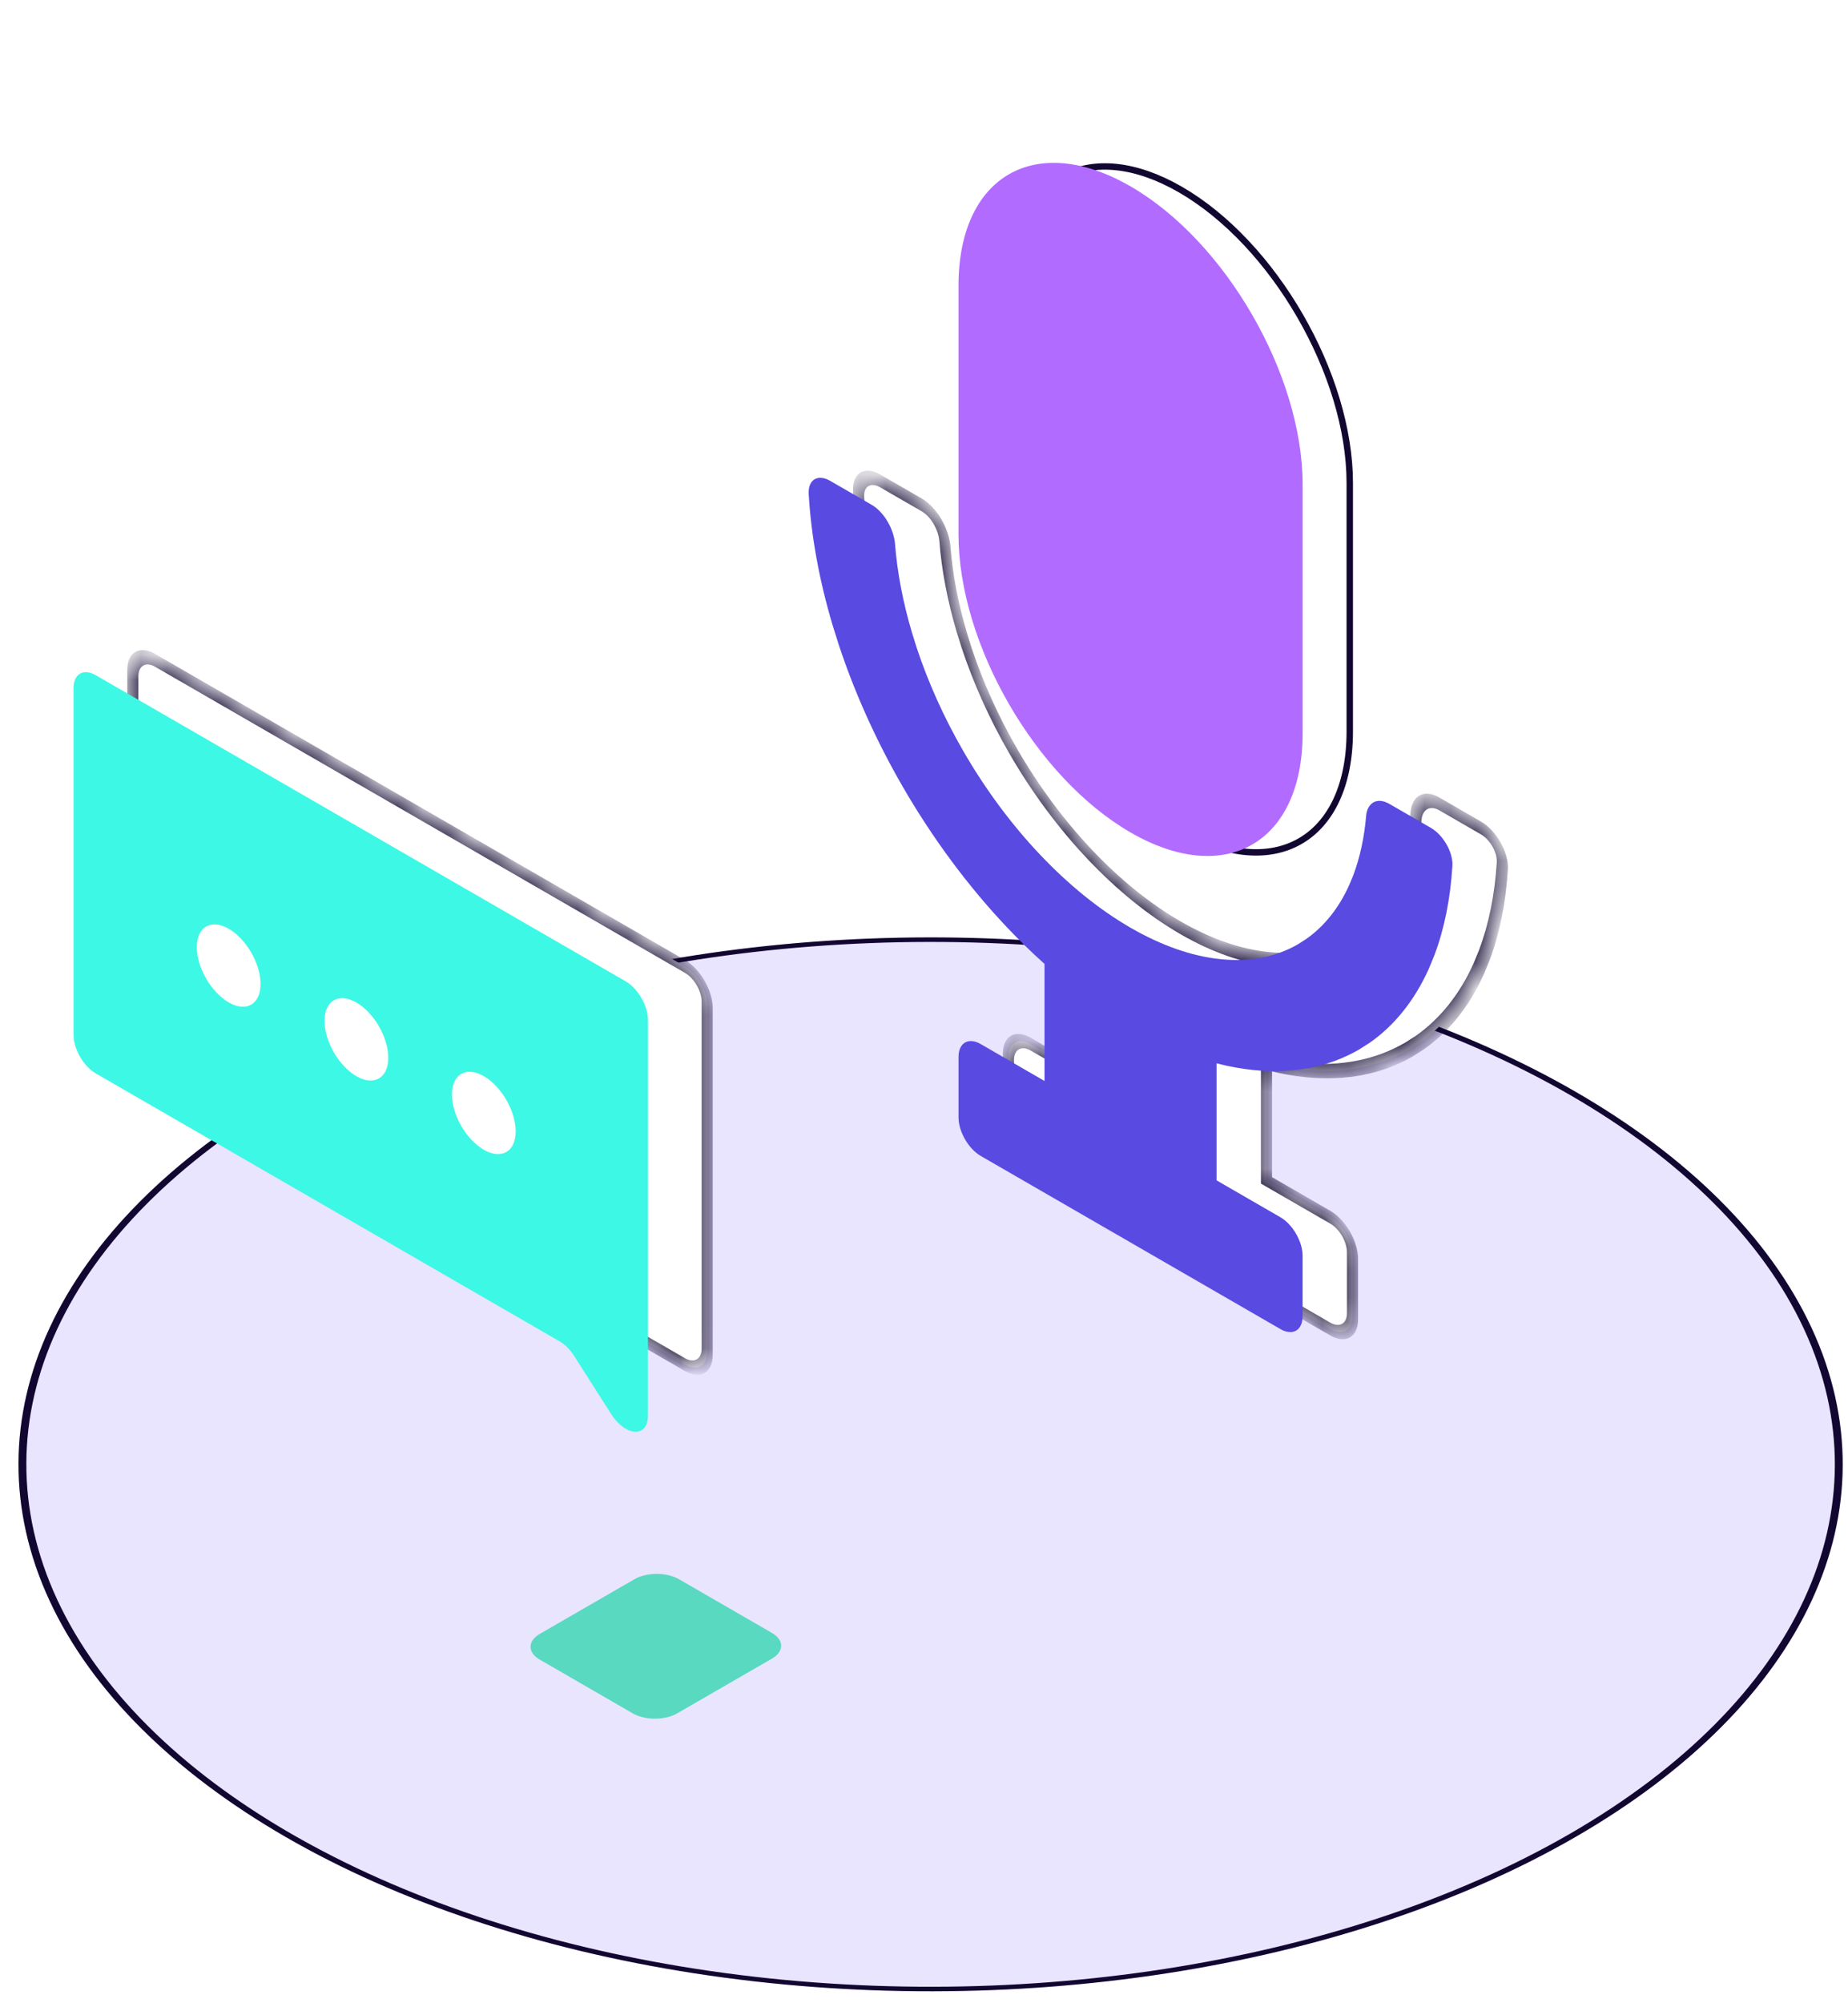
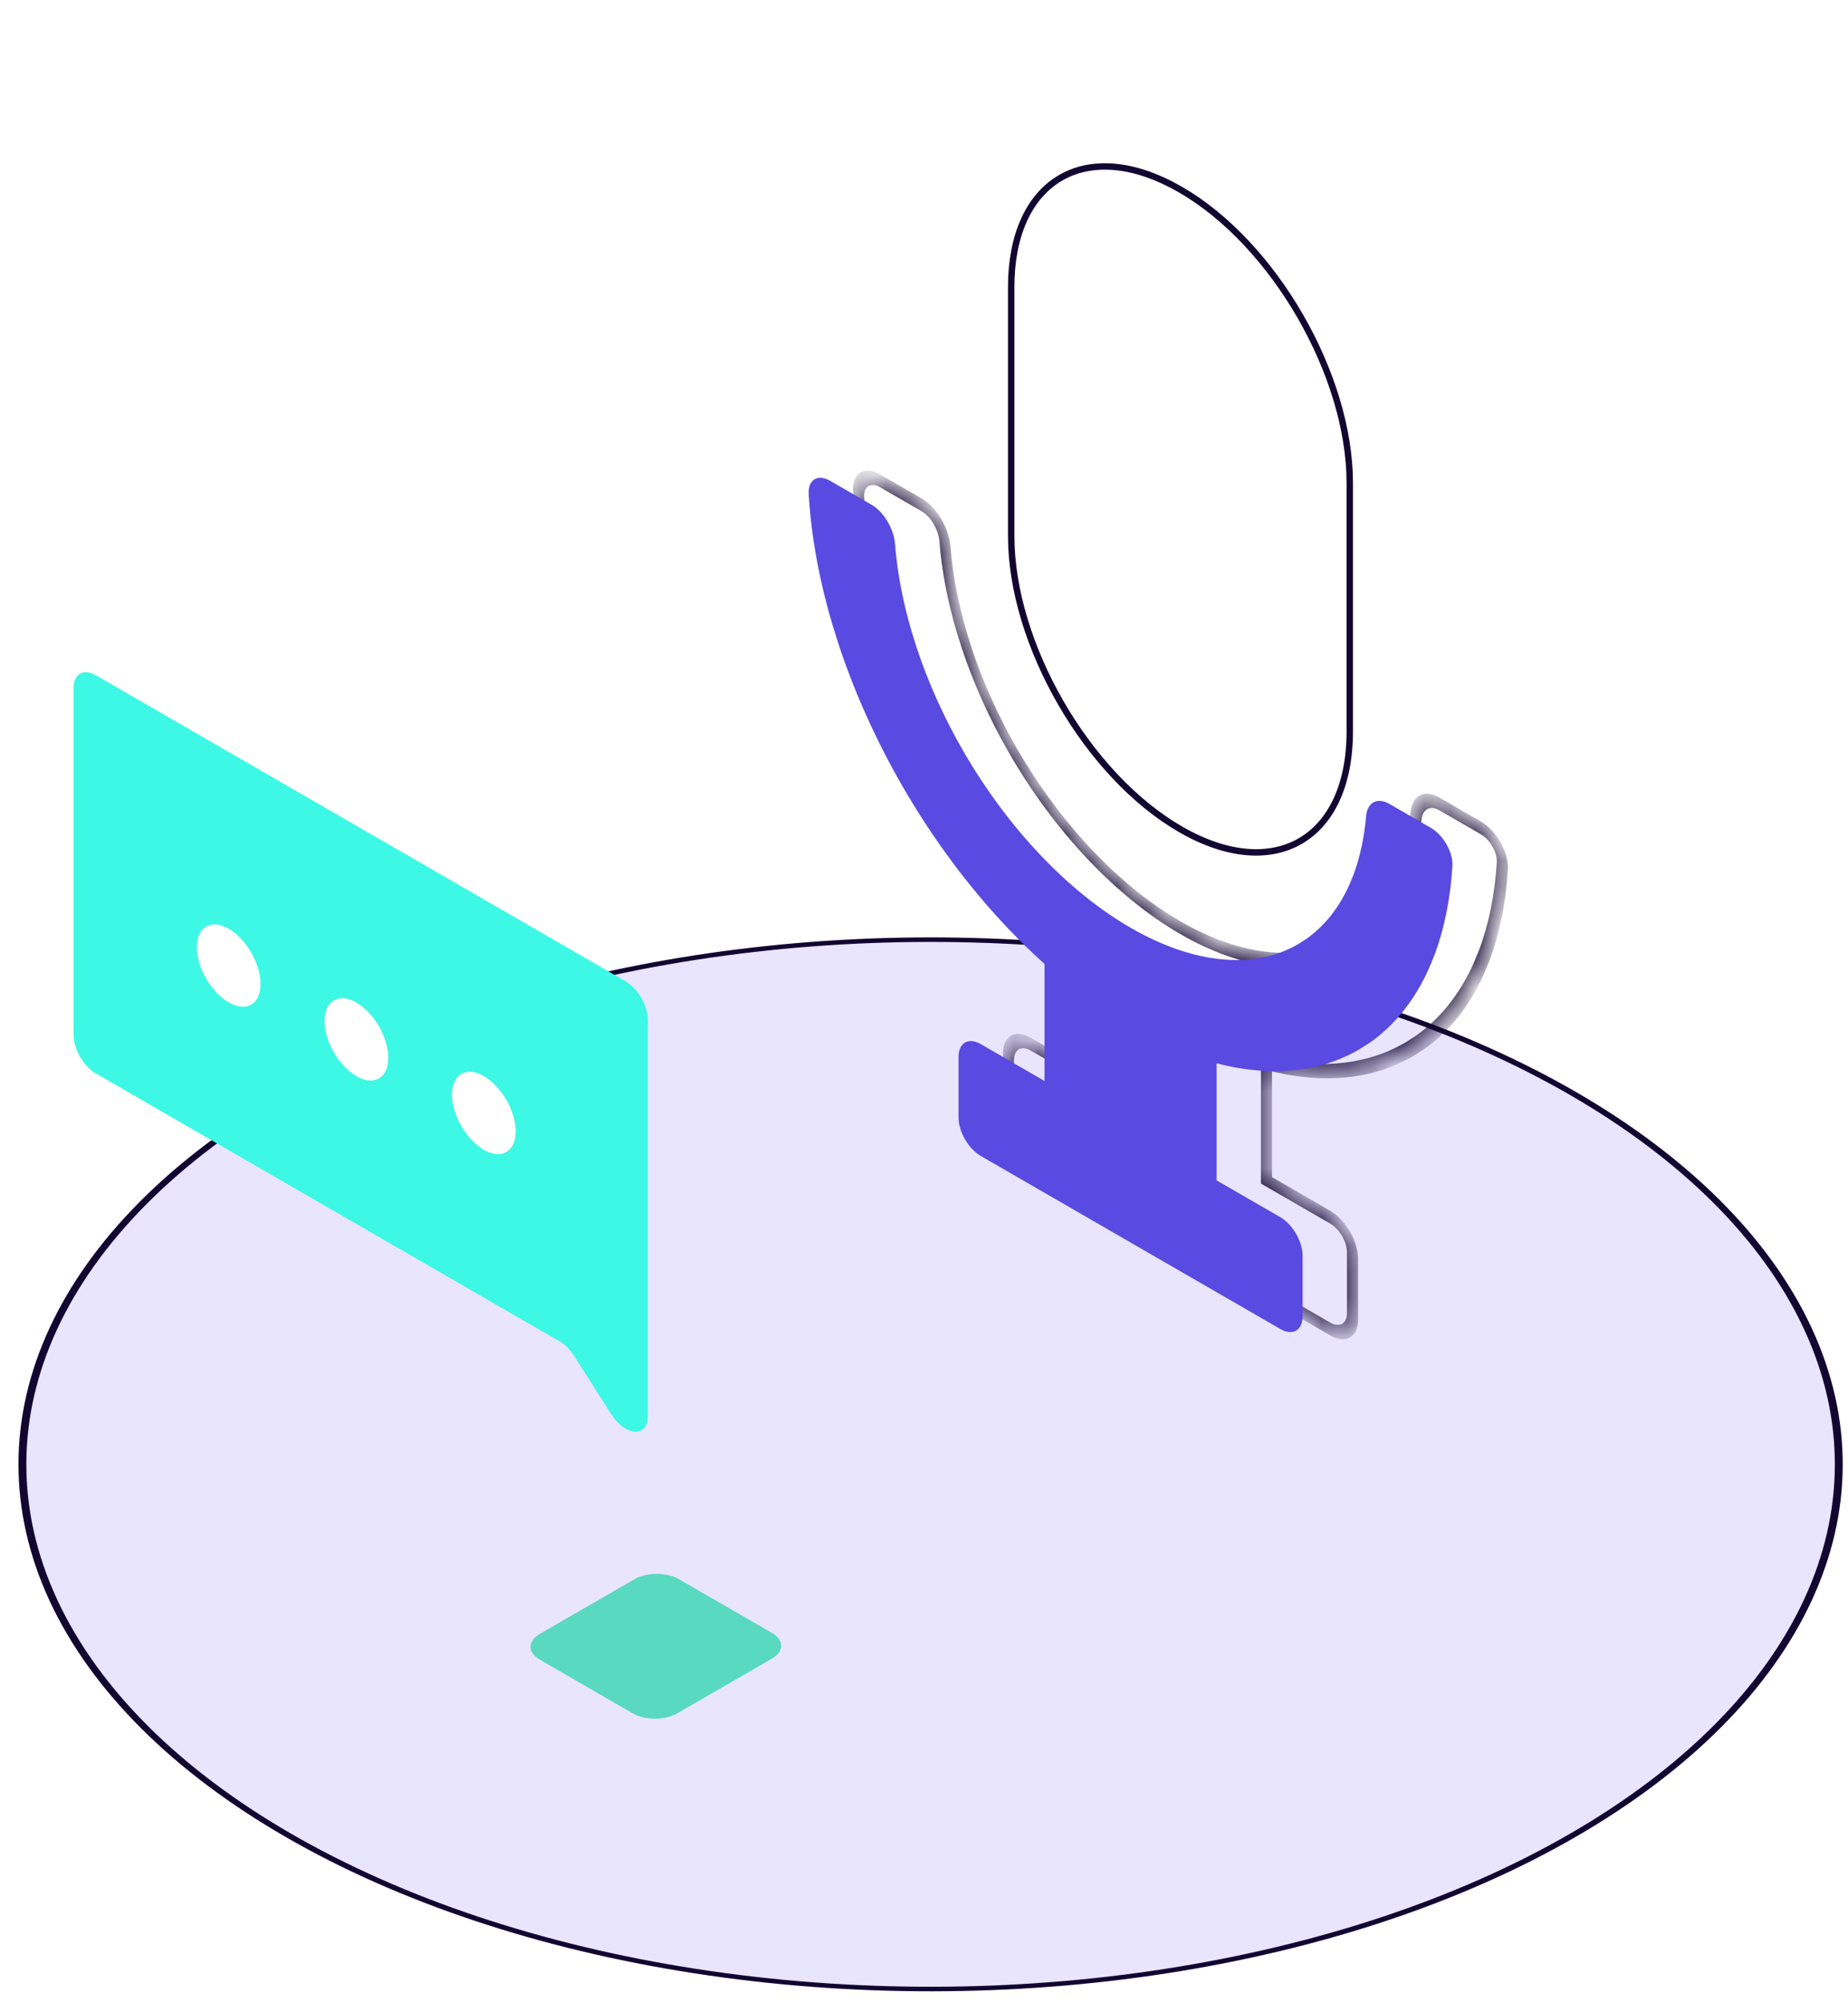
<svg xmlns="http://www.w3.org/2000/svg" width="72" height="78" viewBox="0 0 72 78" fill="none">
  <g filter="url(#filter0_d_35_5082)">
    <circle cx="29.016" cy="29.016" r="29.016" transform="matrix(0.866 0.5 -0.866 0.5 36.257 26.001)" fill="#E9E5FF" />
    <circle cx="29.016" cy="29.016" r="28.891" transform="matrix(0.866 0.5 -0.866 0.5 36.257 26.001)" stroke="#120731" stroke-width="0.25" />
  </g>
  <path d="M24.72 61.489C25.198 61.213 25.974 61.213 26.452 61.489L30.076 63.581C30.555 63.858 30.555 64.305 30.076 64.582L26.385 66.713C25.907 66.989 25.131 66.989 24.653 66.713L21.029 64.62C20.551 64.344 20.551 63.896 21.029 63.62L24.72 61.489Z" fill="#59D9C0" />
  <path d="M45.992 7.382C49.634 9.485 52.588 14.599 52.588 18.805V28.481C52.588 32.687 49.635 34.392 45.992 32.289C42.35 30.186 39.397 25.071 39.397 20.865V11.189L39.405 10.803C39.582 6.881 42.464 5.345 45.992 7.382Z" fill="white" stroke="#120731" stroke-width="0.25" />
  <mask id="path-5-inside-1_35_5082" fill="white">
    <path d="M35.909 19.658C36.387 19.934 36.77 20.605 36.815 21.18C36.901 22.285 37.124 23.45 37.477 24.636L37.659 25.22C38.111 26.584 38.725 27.946 39.474 29.243C40.33 30.725 41.346 32.096 42.465 33.276C43.583 34.456 44.782 35.424 45.992 36.123C47.203 36.822 48.401 37.239 49.52 37.349C50.638 37.46 51.654 37.263 52.51 36.769L52.822 36.57C53.532 36.076 54.103 35.365 54.508 34.469L54.671 34.074C54.93 33.389 55.097 32.616 55.169 31.776C55.214 31.253 55.598 31.025 56.076 31.301L57.696 32.236C58.174 32.513 58.565 33.186 58.532 33.718C58.453 35 58.216 36.172 57.827 37.201L57.605 37.739C57.052 38.96 56.275 39.928 55.307 40.603L54.88 40.874C53.713 41.547 52.328 41.817 50.803 41.666C50.326 41.619 49.839 41.531 49.344 41.403V45.96L51.83 47.395C52.308 47.671 52.695 48.342 52.696 48.895V51.249C52.696 51.801 52.308 52.025 51.83 51.749L40.155 45.009C39.677 44.733 39.289 44.061 39.289 43.509V41.154C39.289 40.602 39.677 40.378 40.155 40.654L42.641 42.09V37.533C42.146 37.089 41.658 36.614 41.182 36.111C39.657 34.502 38.272 32.632 37.105 30.611C36.083 28.842 35.247 26.987 34.631 25.127L34.38 24.33C33.859 22.576 33.546 20.857 33.453 19.239C33.42 18.669 33.811 18.447 34.289 18.723L35.909 19.658Z" />
  </mask>
-   <path d="M35.909 19.658C36.387 19.934 36.77 20.605 36.815 21.18C36.901 22.285 37.124 23.45 37.477 24.636L37.659 25.22C38.111 26.584 38.725 27.946 39.474 29.243C40.33 30.725 41.346 32.096 42.465 33.276C43.583 34.456 44.782 35.424 45.992 36.123C47.203 36.822 48.401 37.239 49.52 37.349C50.638 37.46 51.654 37.263 52.51 36.769L52.822 36.57C53.532 36.076 54.103 35.365 54.508 34.469L54.671 34.074C54.93 33.389 55.097 32.616 55.169 31.776C55.214 31.253 55.598 31.025 56.076 31.301L57.696 32.236C58.174 32.513 58.565 33.186 58.532 33.718C58.453 35 58.216 36.172 57.827 37.201L57.605 37.739C57.052 38.96 56.275 39.928 55.307 40.603L54.88 40.874C53.713 41.547 52.328 41.817 50.803 41.666C50.326 41.619 49.839 41.531 49.344 41.403V45.96L51.83 47.395C52.308 47.671 52.695 48.342 52.696 48.895V51.249C52.696 51.801 52.308 52.025 51.83 51.749L40.155 45.009C39.677 44.733 39.289 44.061 39.289 43.509V41.154C39.289 40.602 39.677 40.378 40.155 40.654L42.641 42.09V37.533C42.146 37.089 41.658 36.614 41.182 36.111C39.657 34.502 38.272 32.632 37.105 30.611C36.083 28.842 35.247 26.987 34.631 25.127L34.38 24.33C33.859 22.576 33.546 20.857 33.453 19.239C33.42 18.669 33.811 18.447 34.289 18.723L35.909 19.658Z" fill="white" />
  <path d="M36.815 21.18L36.6 21.079L36.6 21.079L36.815 21.18ZM37.477 24.636L37.277 24.616L37.279 24.623L37.477 24.636ZM37.659 25.22L37.461 25.207L37.464 25.214L37.659 25.22ZM39.474 29.243L39.321 29.331L39.321 29.331L39.474 29.243ZM42.465 33.276L42.382 33.459L42.382 33.459L42.465 33.276ZM45.992 36.123L45.992 36.373L45.992 36.373V36.123ZM49.52 37.349L49.603 37.628L49.603 37.628L49.52 37.349ZM52.51 36.769L52.663 37.034L52.667 37.032L52.51 36.769ZM52.822 36.57L52.979 36.833L52.983 36.831L52.822 36.57ZM54.508 34.469L54.708 34.681L54.71 34.676L54.508 34.469ZM54.671 34.074L54.873 34.281L54.875 34.276L54.671 34.074ZM55.169 31.776L54.954 31.628L54.954 31.628L55.169 31.776ZM58.532 33.718L58.748 33.86L58.748 33.86L58.532 33.718ZM57.827 37.201L58.029 37.408L58.031 37.403L57.827 37.201ZM57.605 37.739L57.805 37.95L57.807 37.946L57.605 37.739ZM55.307 40.603L55.464 40.866L55.468 40.863L55.307 40.603ZM54.88 40.874L55.033 41.139L55.037 41.137L54.88 40.874ZM50.803 41.666L50.886 41.945L50.886 41.945L50.803 41.666ZM49.344 41.403L49.286 41.129L49.127 41.088V41.278L49.344 41.403ZM49.344 45.96L49.127 45.835V46.085L49.344 46.21V45.96ZM52.696 48.895L52.912 49.02L52.912 49.02L52.696 48.895ZM39.289 41.154L39.072 41.029V41.029L39.289 41.154ZM42.641 42.09V42.34L42.857 42.465V42.215L42.641 42.09ZM42.641 37.533L42.857 37.658V37.468L42.698 37.325L42.641 37.533ZM41.182 36.111L41.099 36.295L41.099 36.295L41.182 36.111ZM37.105 30.611L36.951 30.699L36.951 30.699L37.105 30.611ZM34.631 25.127L34.433 25.114L34.435 25.121L34.631 25.127ZM34.38 24.33L34.179 24.31L34.182 24.317L34.38 24.33ZM33.453 19.239L33.237 19.131L33.237 19.131L33.453 19.239ZM35.909 19.658V19.908C36.263 20.112 36.564 20.622 36.6 21.079L36.815 21.18L37.031 21.281C36.977 20.587 36.511 19.756 35.909 19.408V19.658ZM36.815 21.18L36.6 21.079C36.688 22.21 36.916 23.403 37.277 24.616L37.477 24.636L37.677 24.656C37.332 23.498 37.115 22.36 37.031 21.281L36.815 21.18ZM37.477 24.636L37.279 24.623L37.461 25.207L37.659 25.22L37.857 25.234L37.675 24.65L37.477 24.636ZM37.659 25.22L37.464 25.214C37.926 26.61 38.555 28.004 39.321 29.331L39.474 29.243L39.627 29.154C38.896 27.888 38.296 26.558 37.855 25.226L37.659 25.22ZM39.474 29.243L39.321 29.331C40.197 30.849 41.237 32.251 42.382 33.459L42.465 33.276L42.548 33.093C41.456 31.94 40.463 30.602 39.627 29.154L39.474 29.243ZM42.465 33.276L42.382 33.459C43.526 34.667 44.753 35.658 45.992 36.373L45.992 36.123L45.992 35.873C44.81 35.191 43.64 34.246 42.548 33.093L42.465 33.276ZM45.992 36.123V36.373C47.231 37.089 48.458 37.515 49.603 37.628L49.52 37.349L49.437 37.07C48.345 36.962 47.174 36.556 45.992 35.873V36.123ZM49.52 37.349L49.603 37.628C50.747 37.741 51.787 37.54 52.663 37.034L52.51 36.769L52.357 36.504C51.522 36.986 50.529 37.179 49.437 37.07L49.52 37.349ZM52.51 36.769L52.667 37.032L52.979 36.833L52.822 36.57L52.666 36.308L52.353 36.506L52.51 36.769ZM52.822 36.57L52.983 36.831C53.709 36.325 54.293 35.597 54.708 34.681L54.508 34.469L54.308 34.258C53.912 35.133 53.355 35.827 52.662 36.31L52.822 36.57ZM54.508 34.469L54.71 34.676L54.873 34.281L54.671 34.074L54.469 33.868L54.306 34.263L54.508 34.469ZM54.671 34.074L54.875 34.276C55.14 33.574 55.311 32.784 55.385 31.924L55.169 31.776L54.954 31.628C54.883 32.448 54.72 33.203 54.467 33.873L54.671 34.074ZM55.169 31.776L55.385 31.924C55.421 31.509 55.722 31.347 56.076 31.551V31.301V31.051C55.474 30.704 55.008 30.996 54.954 31.628L55.169 31.776ZM56.076 31.301V31.551L57.696 32.486V32.236V31.986L56.076 31.051V31.301ZM57.696 32.236V32.486C58.059 32.696 58.339 33.195 58.316 33.577L58.532 33.718L58.748 33.86C58.79 33.178 58.289 32.329 57.696 31.986V32.236ZM58.532 33.718L58.316 33.577C58.238 34.836 58.005 35.988 57.623 36.999L57.827 37.201L58.031 37.403C58.426 36.356 58.667 35.164 58.748 33.86L58.532 33.718ZM57.827 37.201L57.625 36.995L57.403 37.532L57.605 37.739L57.807 37.946L58.029 37.408L57.827 37.201ZM57.605 37.739L57.405 37.528C56.862 38.728 56.097 39.679 55.147 40.342L55.307 40.603L55.468 40.863C56.452 40.177 57.243 39.192 57.805 37.95L57.605 37.739ZM55.307 40.603L55.15 40.34L54.723 40.611L54.88 40.874L55.037 41.137L55.464 40.866L55.307 40.603ZM54.88 40.874L54.727 40.608C53.58 41.271 52.218 41.536 50.72 41.387L50.803 41.666L50.886 41.945C52.437 42.099 53.846 41.824 55.033 41.139L54.88 40.874ZM50.803 41.666L50.72 41.387C50.252 41.341 49.773 41.254 49.286 41.129L49.344 41.403L49.402 41.677C49.905 41.807 50.401 41.897 50.886 41.945L50.803 41.666ZM49.344 41.403L49.127 41.278V45.835L49.344 45.96L49.56 46.085V41.528L49.344 41.403ZM49.344 45.96V46.21L51.83 47.645V47.395V47.145L49.344 45.71V45.96ZM51.83 47.395V47.645C52.188 47.852 52.479 48.355 52.479 48.77L52.696 48.895L52.912 49.02C52.912 48.329 52.427 47.49 51.83 47.145V47.395ZM52.696 48.895L52.479 48.77V51.124L52.696 51.249L52.912 51.374V49.02L52.696 48.895ZM52.696 51.249L52.479 51.124C52.479 51.538 52.188 51.706 51.83 51.499V51.749V51.999C52.427 52.344 52.912 52.065 52.912 51.374L52.696 51.249ZM51.83 51.749V51.499L40.155 44.759V45.009V45.259L51.83 51.999V51.749ZM40.155 45.009V44.759C39.796 44.552 39.505 44.048 39.505 43.634L39.289 43.509L39.072 43.384C39.072 44.074 39.557 44.914 40.155 45.259V45.009ZM39.289 43.509L39.505 43.634V41.279L39.289 41.154L39.072 41.029V43.384L39.289 43.509ZM39.289 41.154L39.505 41.279C39.506 40.865 39.797 40.697 40.155 40.904V40.654V40.404C39.557 40.059 39.073 40.34 39.072 41.029L39.289 41.154ZM40.155 40.654V40.904L42.641 42.34V42.09V41.84L40.155 40.404V40.654ZM42.641 42.09L42.857 42.215V37.658L42.641 37.533L42.424 37.408V41.965L42.641 42.09ZM42.641 37.533L42.698 37.325C42.212 36.889 41.733 36.423 41.265 35.928L41.182 36.111L41.099 36.295C41.584 36.806 42.079 37.289 42.583 37.74L42.641 37.533ZM41.182 36.111L41.265 35.928C39.766 34.346 38.405 32.509 37.258 30.523L37.105 30.611L36.951 30.699C38.139 32.755 39.548 34.657 41.099 36.295L41.182 36.111ZM37.105 30.611L37.258 30.523C36.254 28.785 35.432 26.961 34.827 25.133L34.631 25.127L34.435 25.121C35.062 27.013 35.913 28.9 36.951 30.699L37.105 30.611ZM34.631 25.127L34.829 25.14L34.577 24.342L34.38 24.33L34.182 24.317L34.433 25.114L34.631 25.127ZM34.38 24.33L34.58 24.349C34.068 22.627 33.761 20.937 33.669 19.346L33.453 19.239L33.237 19.131C33.332 20.777 33.65 22.526 34.18 24.31L34.38 24.33ZM33.453 19.239L33.669 19.346C33.645 18.938 33.926 18.763 34.289 18.973V18.723V18.473C33.696 18.13 33.195 18.4 33.237 19.131L33.453 19.239ZM34.289 18.723V18.973L35.909 19.908V19.658V19.408L34.289 18.473V18.723Z" fill="#120731" mask="url(#path-5-inside-1_35_5082)" />
-   <path d="M37.344 11.127C37.344 6.852 40.346 5.119 44.048 7.257V7.257C47.75 9.394 50.752 14.593 50.752 18.868V28.544C50.752 32.819 47.75 34.551 44.048 32.414V32.414C40.346 30.276 37.344 25.078 37.344 20.803V11.127Z" fill="#B26BFF" />
  <path d="M33.964 19.658C34.443 19.934 34.826 20.605 34.871 21.18C34.957 22.285 35.18 23.45 35.532 24.636L35.715 25.22C36.167 26.584 36.781 27.946 37.53 29.243C38.386 30.725 39.402 32.096 40.52 33.276C41.639 34.456 42.837 35.424 44.048 36.123C45.258 36.822 46.457 37.239 47.575 37.349C48.694 37.46 49.71 37.263 50.566 36.769L50.878 36.57C51.588 36.076 52.158 35.365 52.563 34.469L52.727 34.074C52.985 33.389 53.153 32.616 53.225 31.776C53.27 31.253 53.653 31.025 54.131 31.301L55.751 32.236C56.229 32.513 56.62 33.186 56.587 33.718C56.508 35 56.271 36.172 55.883 37.201L55.66 37.739C55.108 38.96 54.33 39.928 53.363 40.603L52.936 40.874C51.769 41.547 50.383 41.817 48.858 41.666C48.382 41.619 47.895 41.531 47.399 41.403V45.96L49.885 47.395C50.363 47.671 50.751 48.342 50.751 48.895V51.249C50.751 51.801 50.363 52.025 49.885 51.749L38.211 45.009C37.732 44.733 37.345 44.061 37.345 43.509V41.154C37.345 40.602 37.732 40.378 38.211 40.654L40.696 42.09V37.533C40.201 37.089 39.714 36.614 39.237 36.111C37.712 34.502 36.327 32.632 35.16 30.611C34.139 28.842 33.303 26.987 32.686 25.127L32.435 24.33C31.914 22.576 31.602 20.857 31.508 19.239C31.475 18.669 31.866 18.447 32.345 18.723L33.964 19.658Z" fill="#594AE1" />
  <mask id="path-9-inside-2_35_5082" fill="white">
    <path d="M27.552 52.634C27.552 53.186 27.165 53.41 26.686 53.134L6.04 41.214C5.562 40.938 5.174 40.266 5.174 39.714V26.21C5.174 25.658 5.562 25.434 6.04 25.71L26.686 37.63C27.165 37.906 27.552 38.578 27.552 39.13V52.634Z" />
  </mask>
-   <path d="M27.552 52.634C27.552 53.186 27.165 53.41 26.686 53.134L6.04 41.214C5.562 40.938 5.174 40.266 5.174 39.714V26.21C5.174 25.658 5.562 25.434 6.04 25.71L26.686 37.63C27.165 37.906 27.552 38.578 27.552 39.13V52.634Z" fill="white" />
-   <path d="M26.686 53.134V52.884L6.04 40.964V41.214V41.464L26.686 53.384V53.134ZM5.174 39.714L5.391 39.839V26.335L5.174 26.21L4.958 26.085V39.589L5.174 39.714ZM6.04 25.71V25.96L26.686 37.88V37.63V37.38L6.04 25.46V25.71ZM27.552 39.13L27.336 39.005V52.509L27.552 52.634L27.769 52.759V39.255L27.552 39.13ZM26.686 37.63V37.88C27.045 38.087 27.336 38.591 27.336 39.005L27.552 39.13L27.769 39.255C27.769 38.565 27.284 37.725 26.686 37.38V37.63ZM5.174 26.21L5.391 26.335C5.391 25.921 5.682 25.753 6.04 25.96V25.71V25.46C5.442 25.115 4.958 25.395 4.958 26.085L5.174 26.21ZM6.04 41.214V40.964C5.682 40.757 5.391 40.253 5.391 39.839L5.174 39.714L4.958 39.589C4.958 40.279 5.442 41.119 6.04 41.464V41.214ZM26.686 53.134V53.384C27.284 53.729 27.769 53.449 27.769 52.759L27.552 52.634L27.336 52.509C27.336 52.923 27.045 53.091 26.686 52.884V53.134Z" fill="#120731" mask="url(#path-9-inside-2_35_5082)" />
  <path d="M25.244 49.908C25.244 49.908 25.244 49.909 25.244 49.909V49.909C25.244 49.909 25.244 49.909 25.244 49.91V55.13C25.244 55.985 24.376 55.944 23.814 55.063L22.37 52.798C22.213 52.551 22.013 52.35 21.806 52.231L3.732 41.795C3.253 41.519 2.866 40.848 2.866 40.295V26.791C2.866 26.239 3.253 26.015 3.732 26.291L24.378 38.211C24.856 38.488 25.244 39.159 25.244 39.711V49.908Z" fill="#3DF8E5" />
  <circle cx="1.434" cy="1.434" r="1.434" transform="matrix(0.866 0.5 0 1 7.668 35.445)" fill="white" />
  <circle cx="1.434" cy="1.434" r="1.434" transform="matrix(0.866 0.5 0 1 12.644 38.318)" fill="white" />
  <circle cx="1.434" cy="1.434" r="1.434" transform="matrix(0.866 0.5 0 1 17.608 41.184)" fill="white" />
  <defs>
    <filter id="filter0_d_35_5082" x="0.72" y="34.499" width="71.075" height="43.035" filterUnits="userSpaceOnUse" color-interpolation-filters="sRGB">
      <feFlood flood-opacity="0" result="BackgroundImageFix" />
      <feColorMatrix in="SourceAlpha" type="matrix" values="0 0 0 0 0 0 0 0 0 0 0 0 0 0 0 0 0 0 127 0" result="hardAlpha" />
      <feOffset dy="2" />
      <feComposite in2="hardAlpha" operator="out" />
      <feColorMatrix type="matrix" values="0 0 0 0 0.085 0 0 0 0 0.027 0 0 0 0 0.192 0 0 0 1 0" />
      <feBlend mode="normal" in2="BackgroundImageFix" result="effect1_dropShadow_35_5082" />
      <feBlend mode="normal" in="SourceGraphic" in2="effect1_dropShadow_35_5082" result="shape" />
    </filter>
  </defs>
</svg>